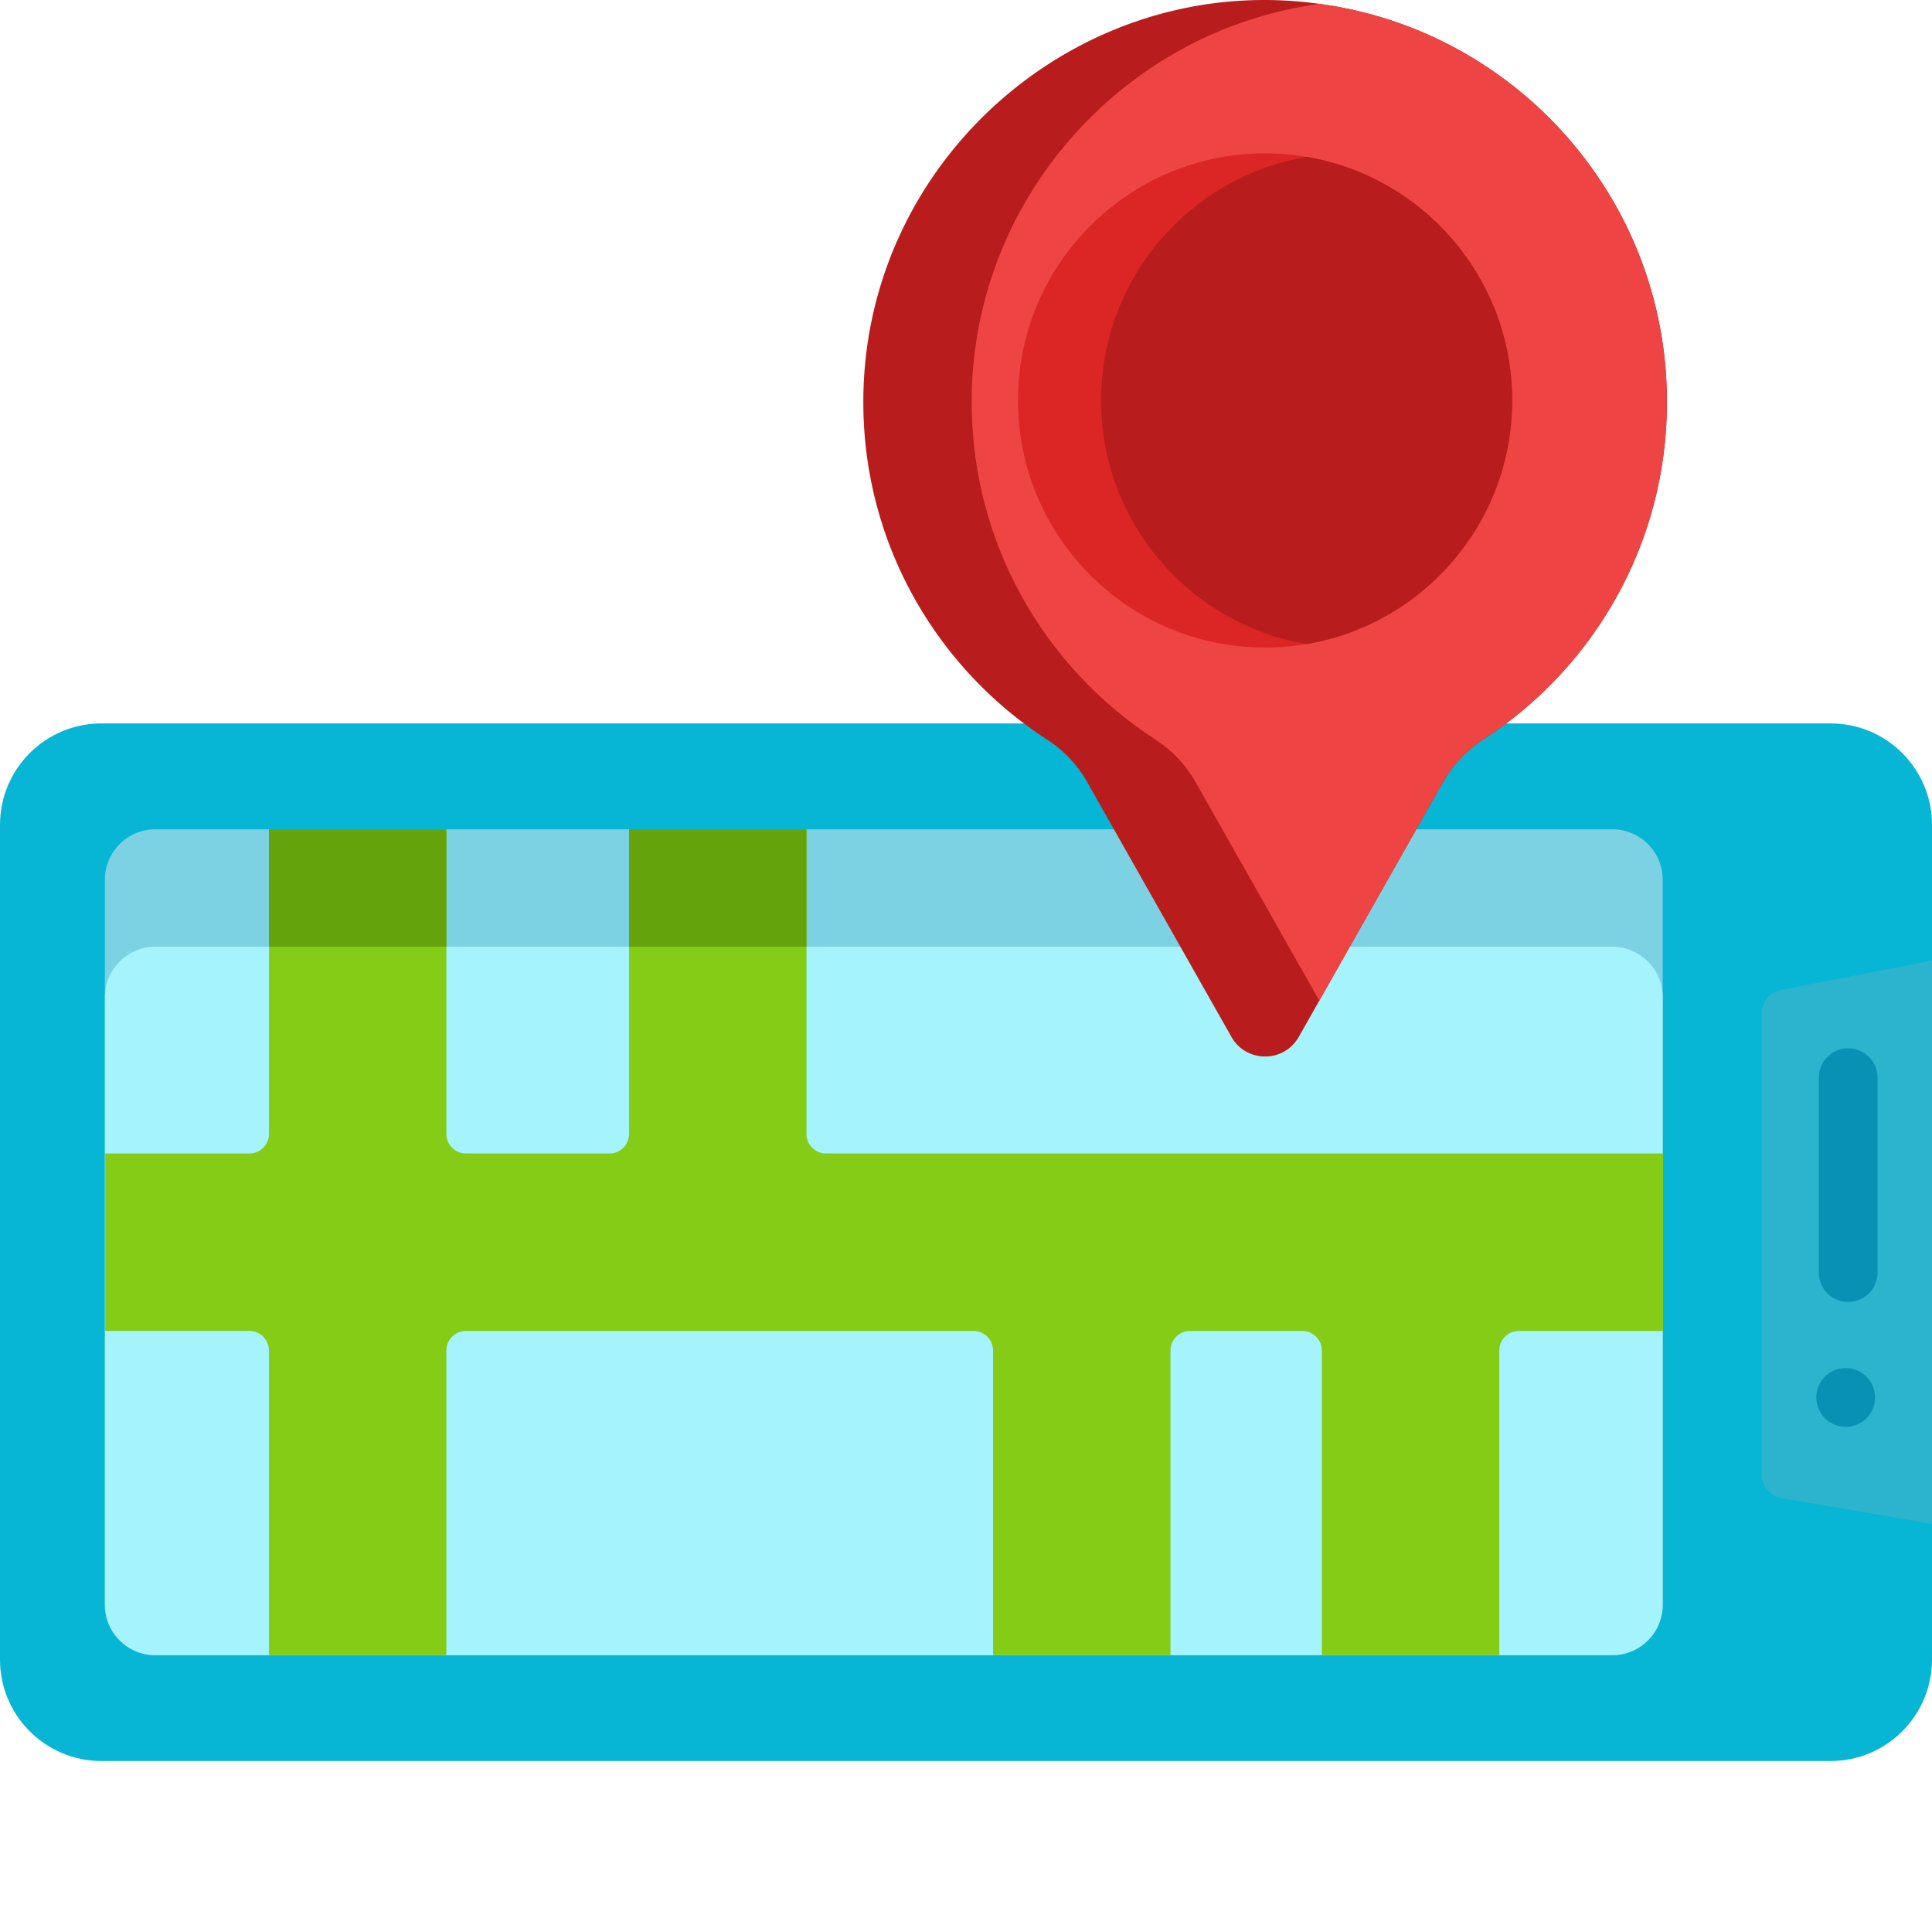
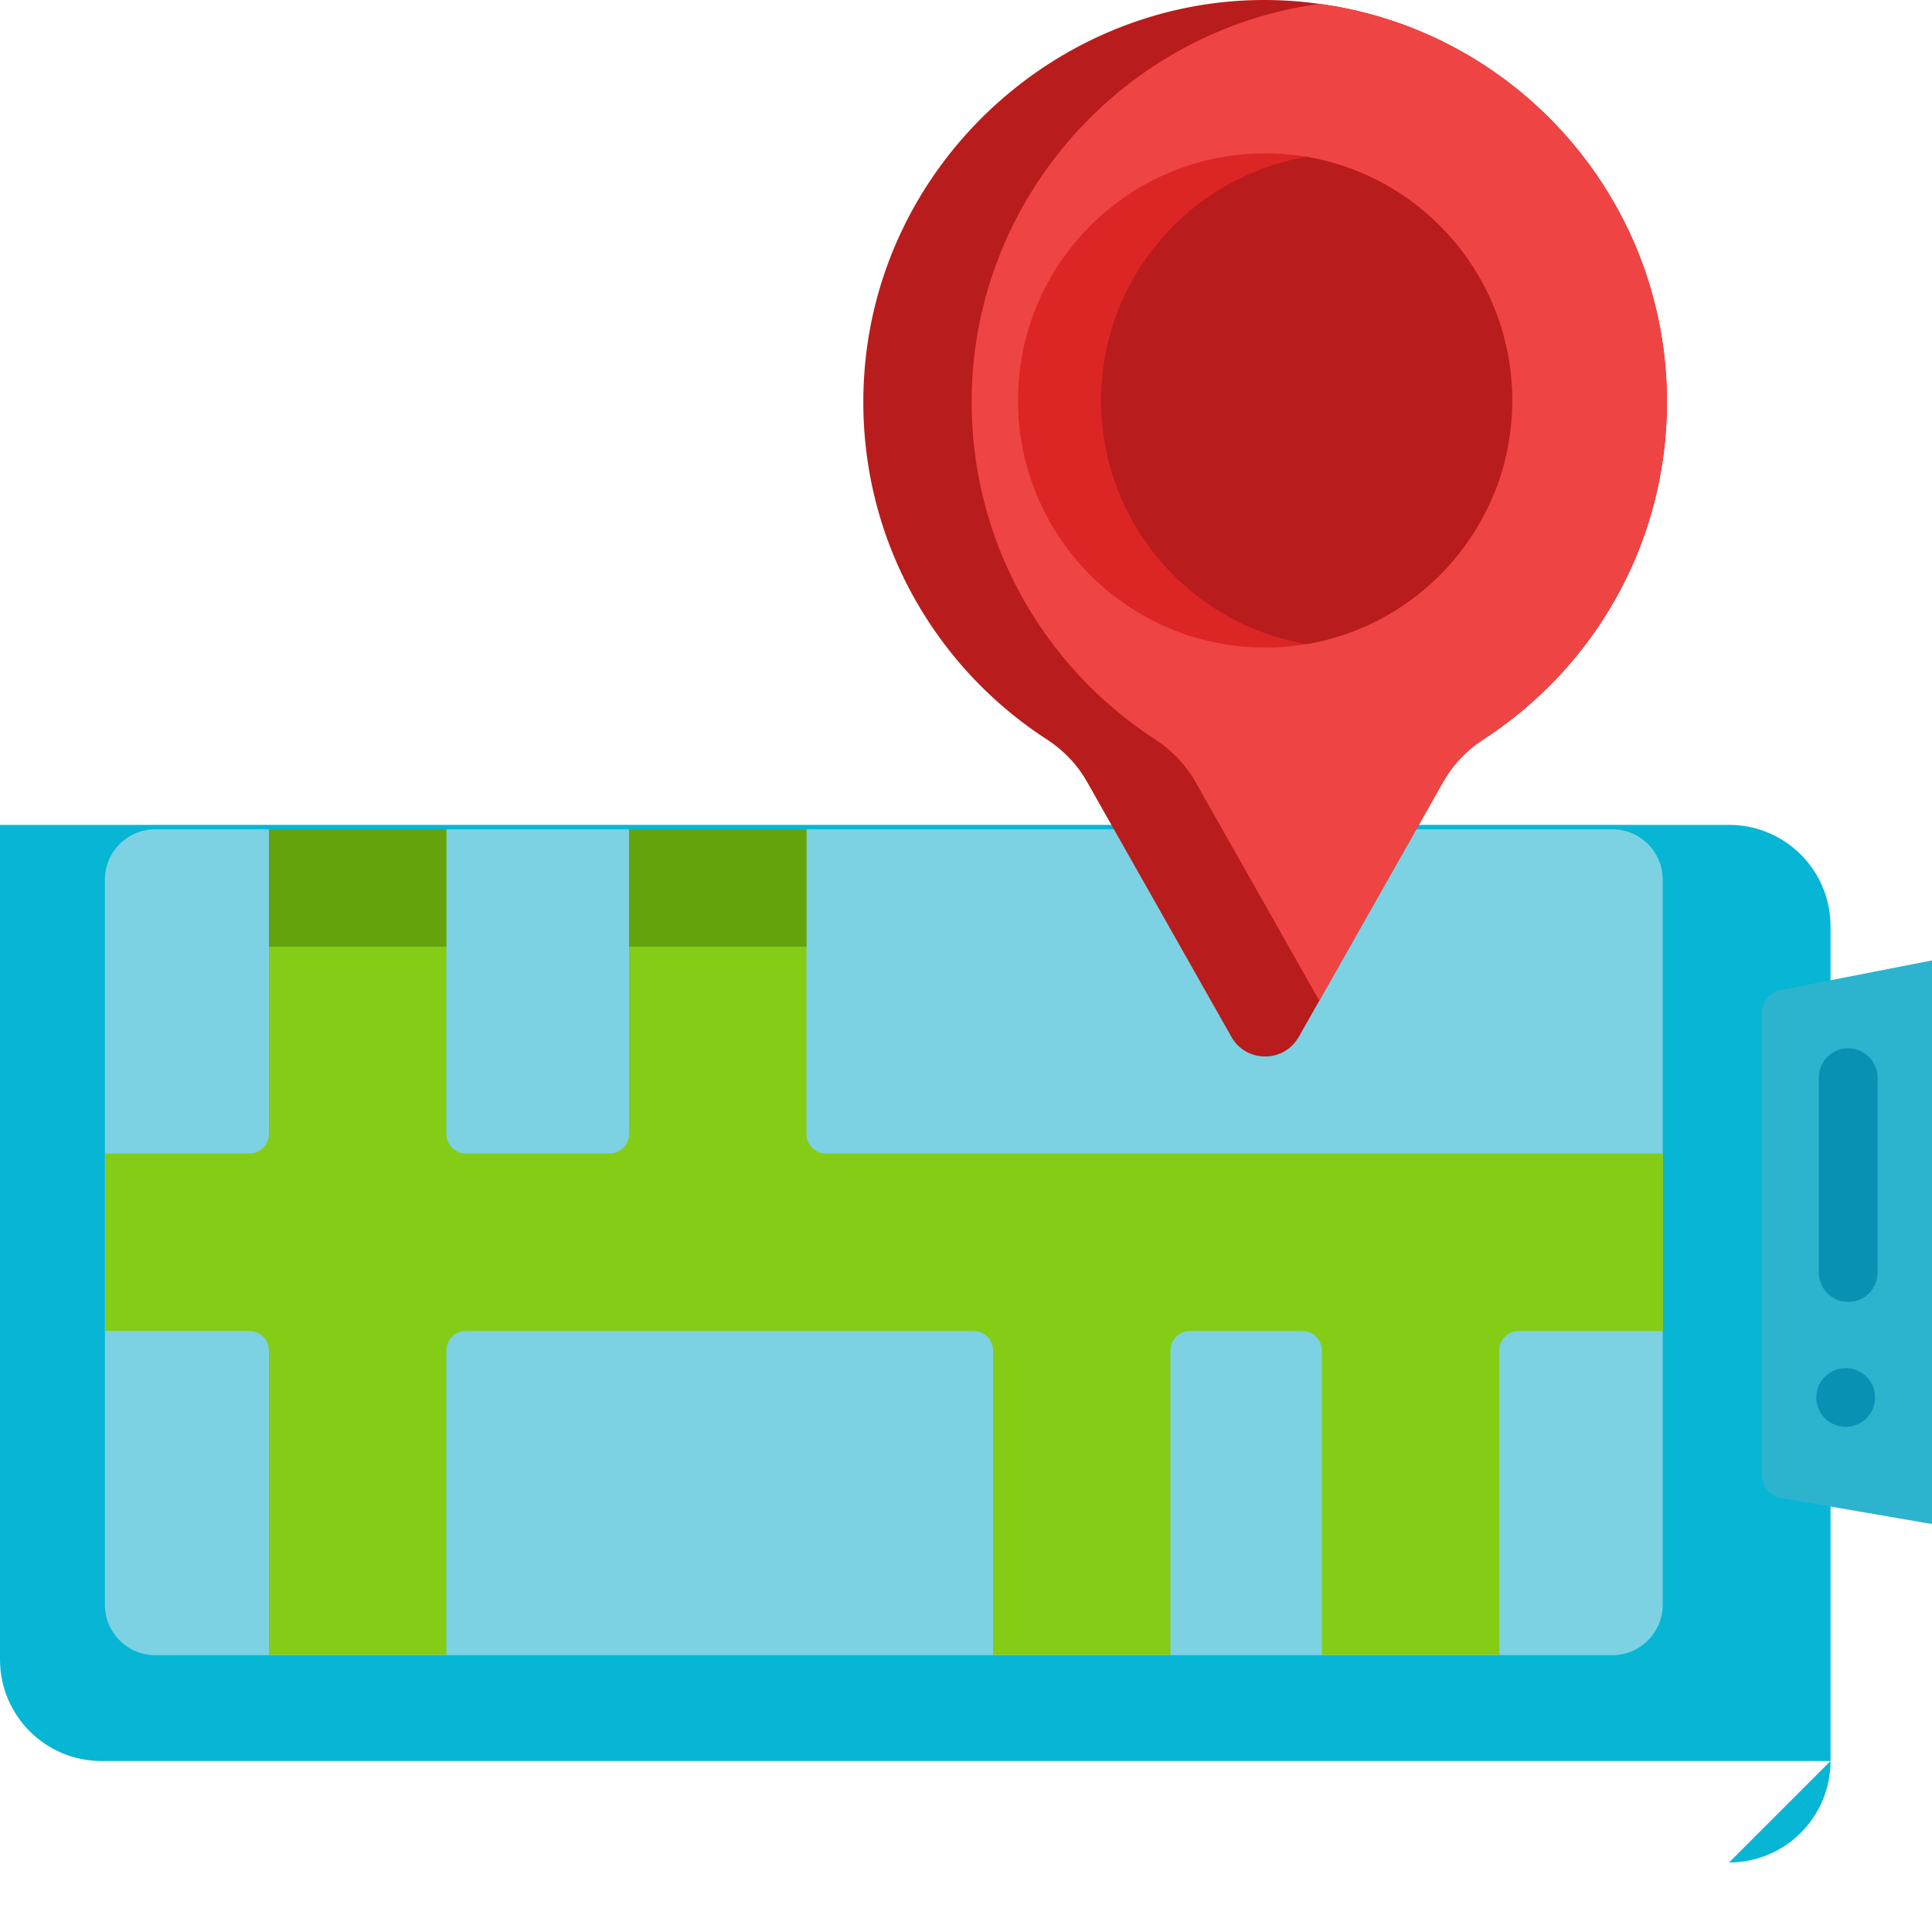
<svg xmlns="http://www.w3.org/2000/svg" height="512" viewBox="0 0 512 512" width="512">
  <g>
-     <path d="M485.113 466.688H26.887C12.03 466.688 0 454.644 0 439.793V218.602c0-14.852 12.031-26.887 26.887-26.887h458.226c14.856 0 26.887 12.035 26.887 26.887v221.191c0 14.852-12.031 26.894-26.887 26.894zm0 0" data-original="#44bfd7" fill="#06b6d4" />
+     <path d="M485.113 466.688H26.887C12.03 466.688 0 454.644 0 439.793V218.602h458.226c14.856 0 26.887 12.035 26.887 26.887v221.191c0 14.852-12.031 26.894-26.887 26.894zm0 0" data-original="#44bfd7" fill="#06b6d4" />
    <path d="m512 403.887-39.895-6.88a6.296 6.296 0 0 1-5.226-6.202V268.52a6.297 6.297 0 0 1 5.094-6.18L512 254.52zm0 0" data-original="#2cb3cd" fill="#2cb3cd" />
    <path d="M427.273 438.64H41.16c-7.375 0-13.36-5.984-13.36-13.359V233.125c0-7.375 5.985-13.352 13.36-13.352h386.113c7.375 0 13.364 5.977 13.364 13.352v192.156c0 7.375-5.989 13.36-13.364 13.36zm0 0" data-original="#7cd2e3" fill="#7cd2e3" />
-     <path d="M427.273 438.64H41.16c-7.375 0-13.36-5.984-13.36-13.359V264.242c0-7.375 5.985-13.351 13.36-13.351h386.113c7.375 0 13.364 5.976 13.364 13.351v161.04c0 7.374-5.989 13.359-13.364 13.359zm0 0" data-original="#c2eaf2" fill="#a5f3fc" />
    <path d="M497.57 337.238v-51.64a7.779 7.779 0 1 0-15.558 0v51.64c0 4.297 3.484 7.778 7.781 7.778s7.777-3.48 7.777-7.778zM496.906 370.344c0 4.297-3.48 7.777-7.777 7.777a7.779 7.779 0 1 1 0-15.558 7.779 7.779 0 0 1 7.777 7.78zm0 0" data-original="#269ab1" fill="#0891b2" />
    <path d="M440.715 305.691h-221.8a5.187 5.187 0 0 1-5.188-5.187V219.77h-47.024v80.734a5.19 5.19 0 0 1-5.187 5.187h-38.032a5.187 5.187 0 0 1-5.187-5.187V219.77H71.273v80.734a5.19 5.19 0 0 1-5.187 5.187H27.879v47.02h38.207a5.19 5.19 0 0 1 5.187 5.187v80.735h47.024v-80.735a5.183 5.183 0 0 1 5.183-5.183h134.5a5.184 5.184 0 0 1 5.188 5.183v80.735h47.023v-80.735a5.186 5.186 0 0 1 5.188-5.183h29.734a5.186 5.186 0 0 1 5.188 5.183v80.735h47.023v-80.735a5.183 5.183 0 0 1 5.184-5.183h38.207zm0 0" data-original="#5db33a" fill="#84cc16" />
    <path d="M71.27 219.77h47.03v31.128H71.27zM166.7 219.77h47.03v31.128H166.7zm0 0" data-original="#498d2d" fill="#65a30d" />
    <path d="M441.754 106.535c0 37.48-19.367 70.438-48.637 89.41-4.41 2.86-8.09 6.707-10.683 11.278l-32.805 57.957-5.438 9.597a3.477 3.477 0 0 1-.265.434c-4.09 6.504-13.742 6.36-17.59-.434l-38.238-67.554c-2.586-4.57-6.258-8.41-10.664-11.262-29.684-19.238-49.192-52.856-48.633-90.992.914-63.778 58.195-112.75 120.867-103.942 51.996 7.02 92.086 51.586 92.086 105.508zm0 0" data-original="#d63030" fill="#b91c1c" />
    <path d="M441.754 106.535c0 37.48-19.367 70.438-48.637 89.41-4.41 2.86-8.09 6.707-10.683 11.278l-32.805 57.957-32.813-57.957c-2.586-4.57-6.257-8.41-10.66-11.262-29.695-19.238-49.199-52.856-48.644-90.992.761-53 40.812-96.977 92.156-103.942 51.996 7.02 92.086 51.586 92.086 105.508zm0 0" data-original="#f95353" fill="#ef4444" />
    <path d="M400.742 106.121c0 32.422-23.558 59.332-54.476 64.563a65.959 65.959 0 0 1-11.008.921c-36.16 0-65.477-29.316-65.477-65.484 0-38.871 33.742-69.355 72.692-65.078 1.277.137 2.547.316 3.8.531 30.918 5.23 54.47 32.14 54.47 64.547zm0 0" data-original="#af2727" fill="#dc2626" />
    <path d="M400.742 106.121c0 32.422-23.558 59.332-54.476 64.563-30.918-5.239-54.473-32.149-54.473-64.563 0-32.406 23.555-59.316 54.48-64.547 30.918 5.23 54.47 32.14 54.47 64.547zm0 0" data-original="#d63030" fill="#b91c1c" />
  </g>
</svg>